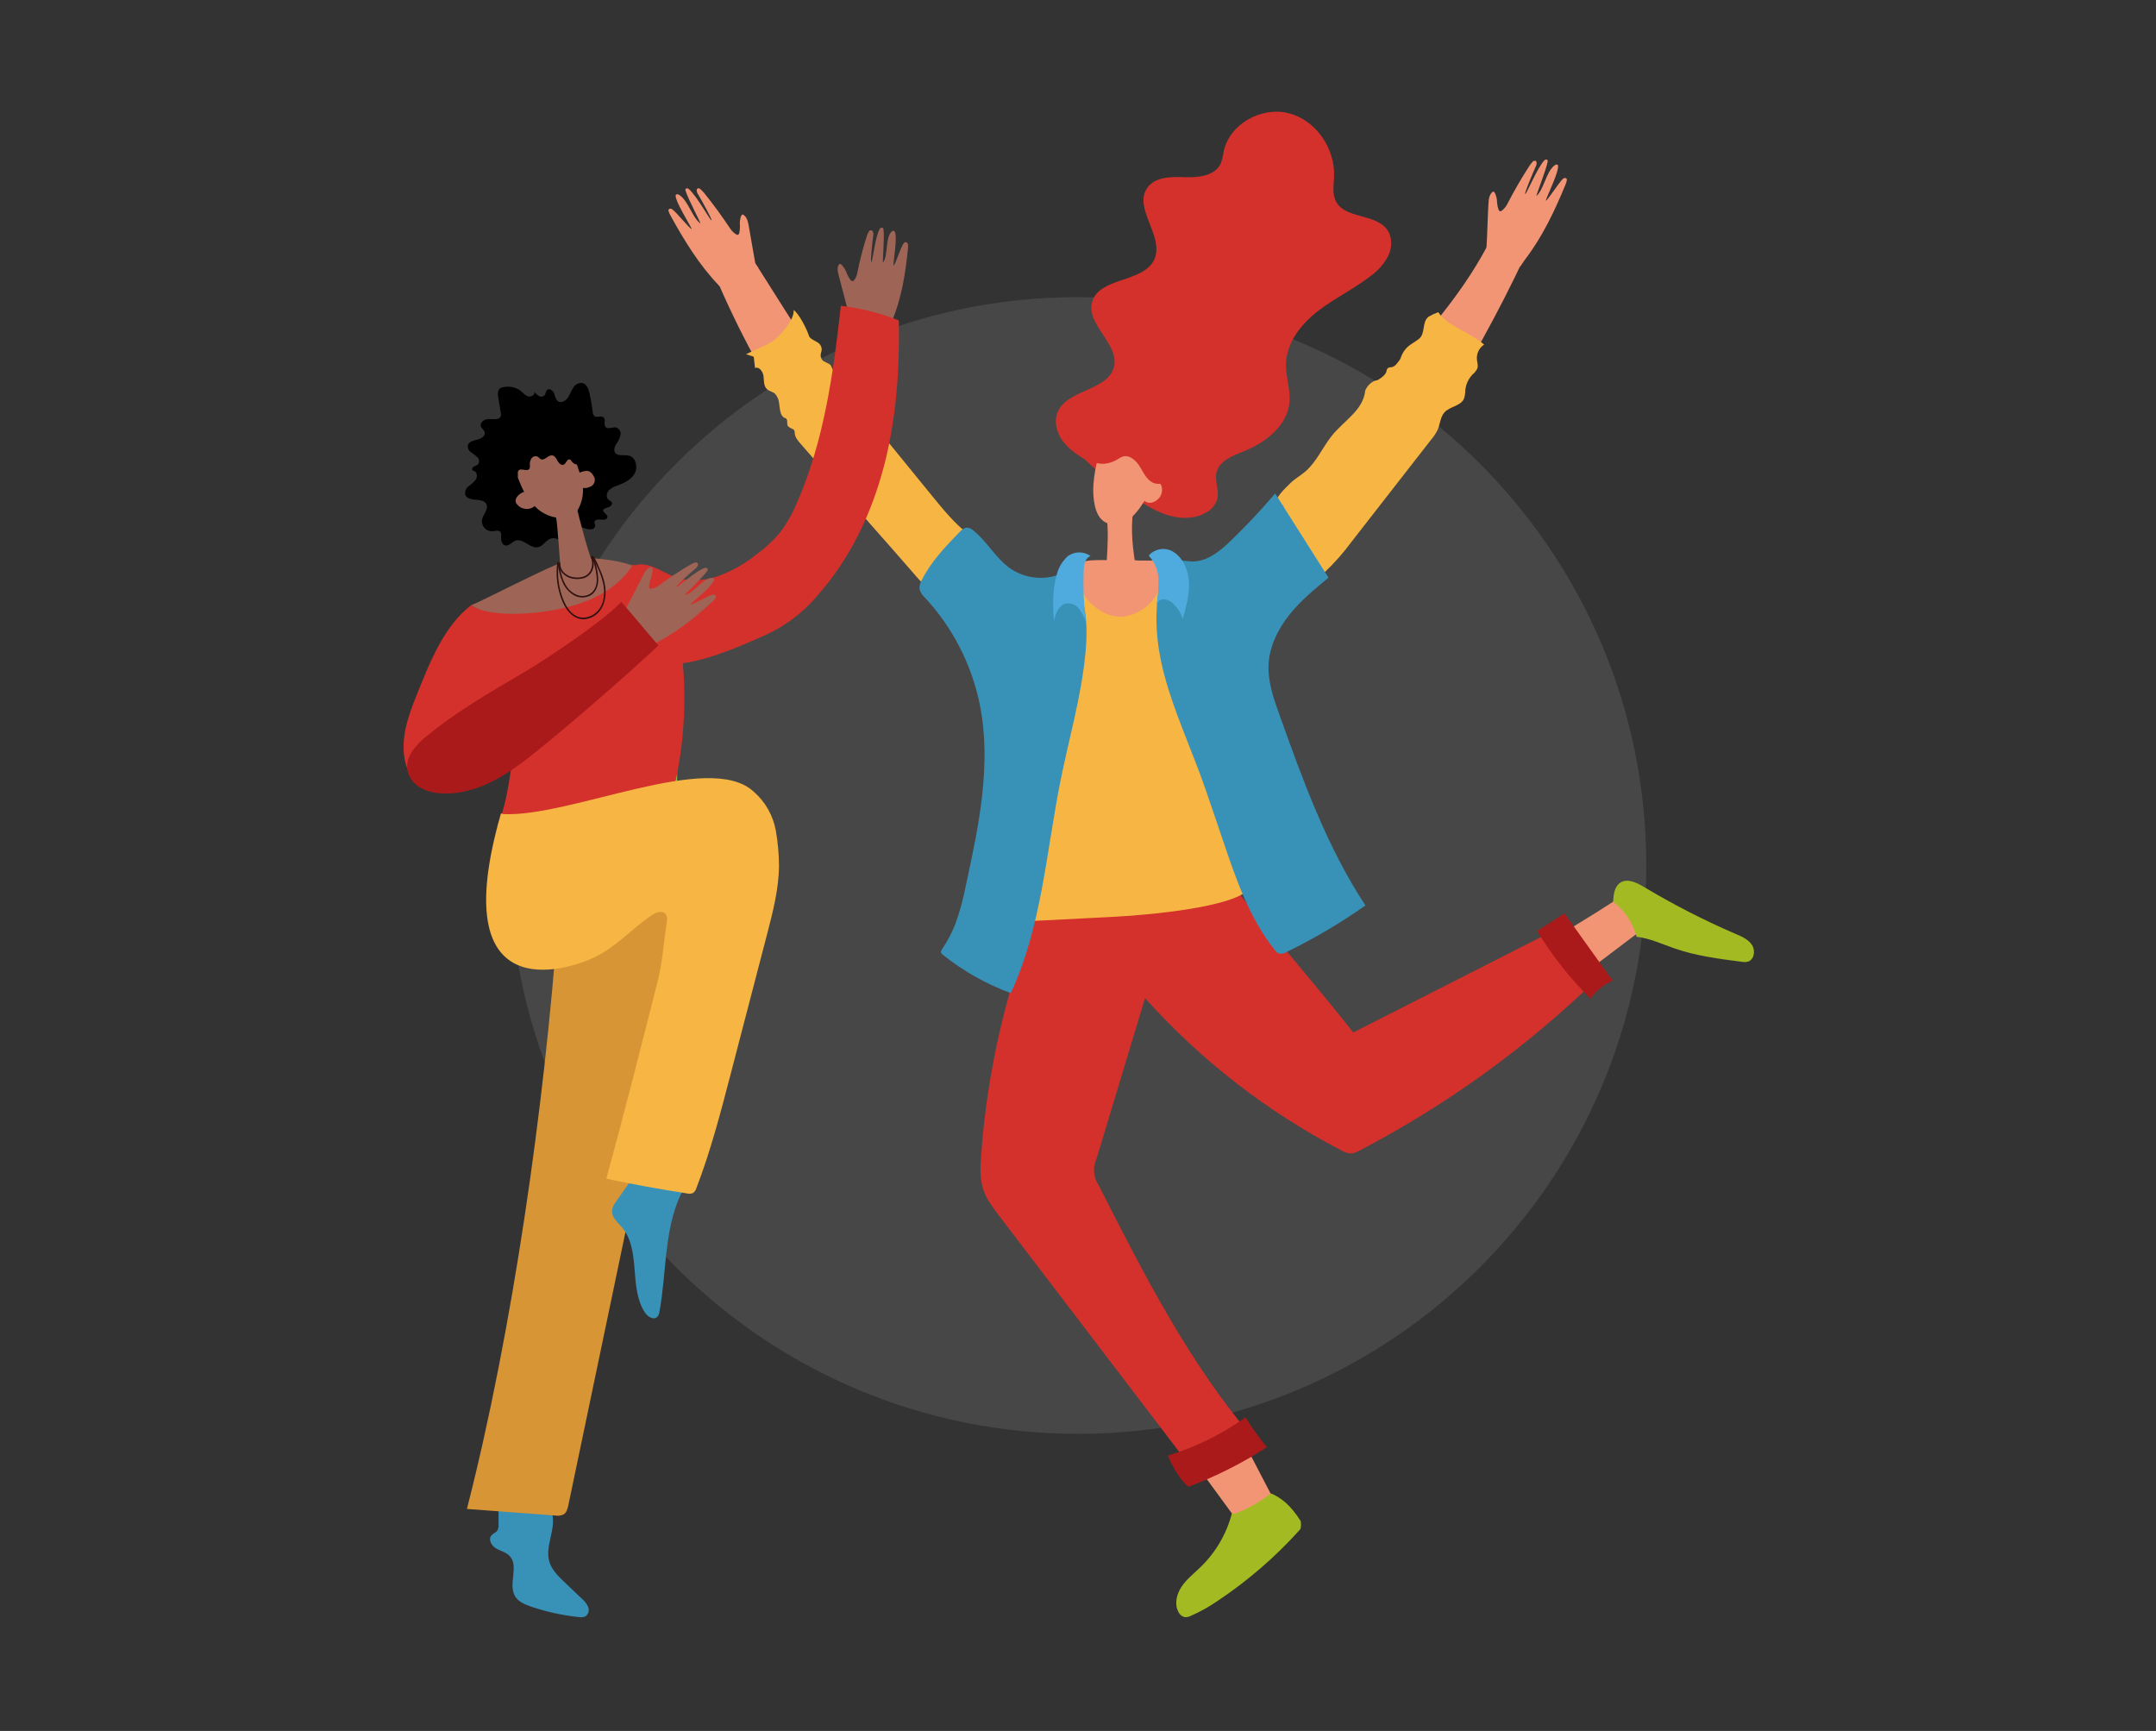
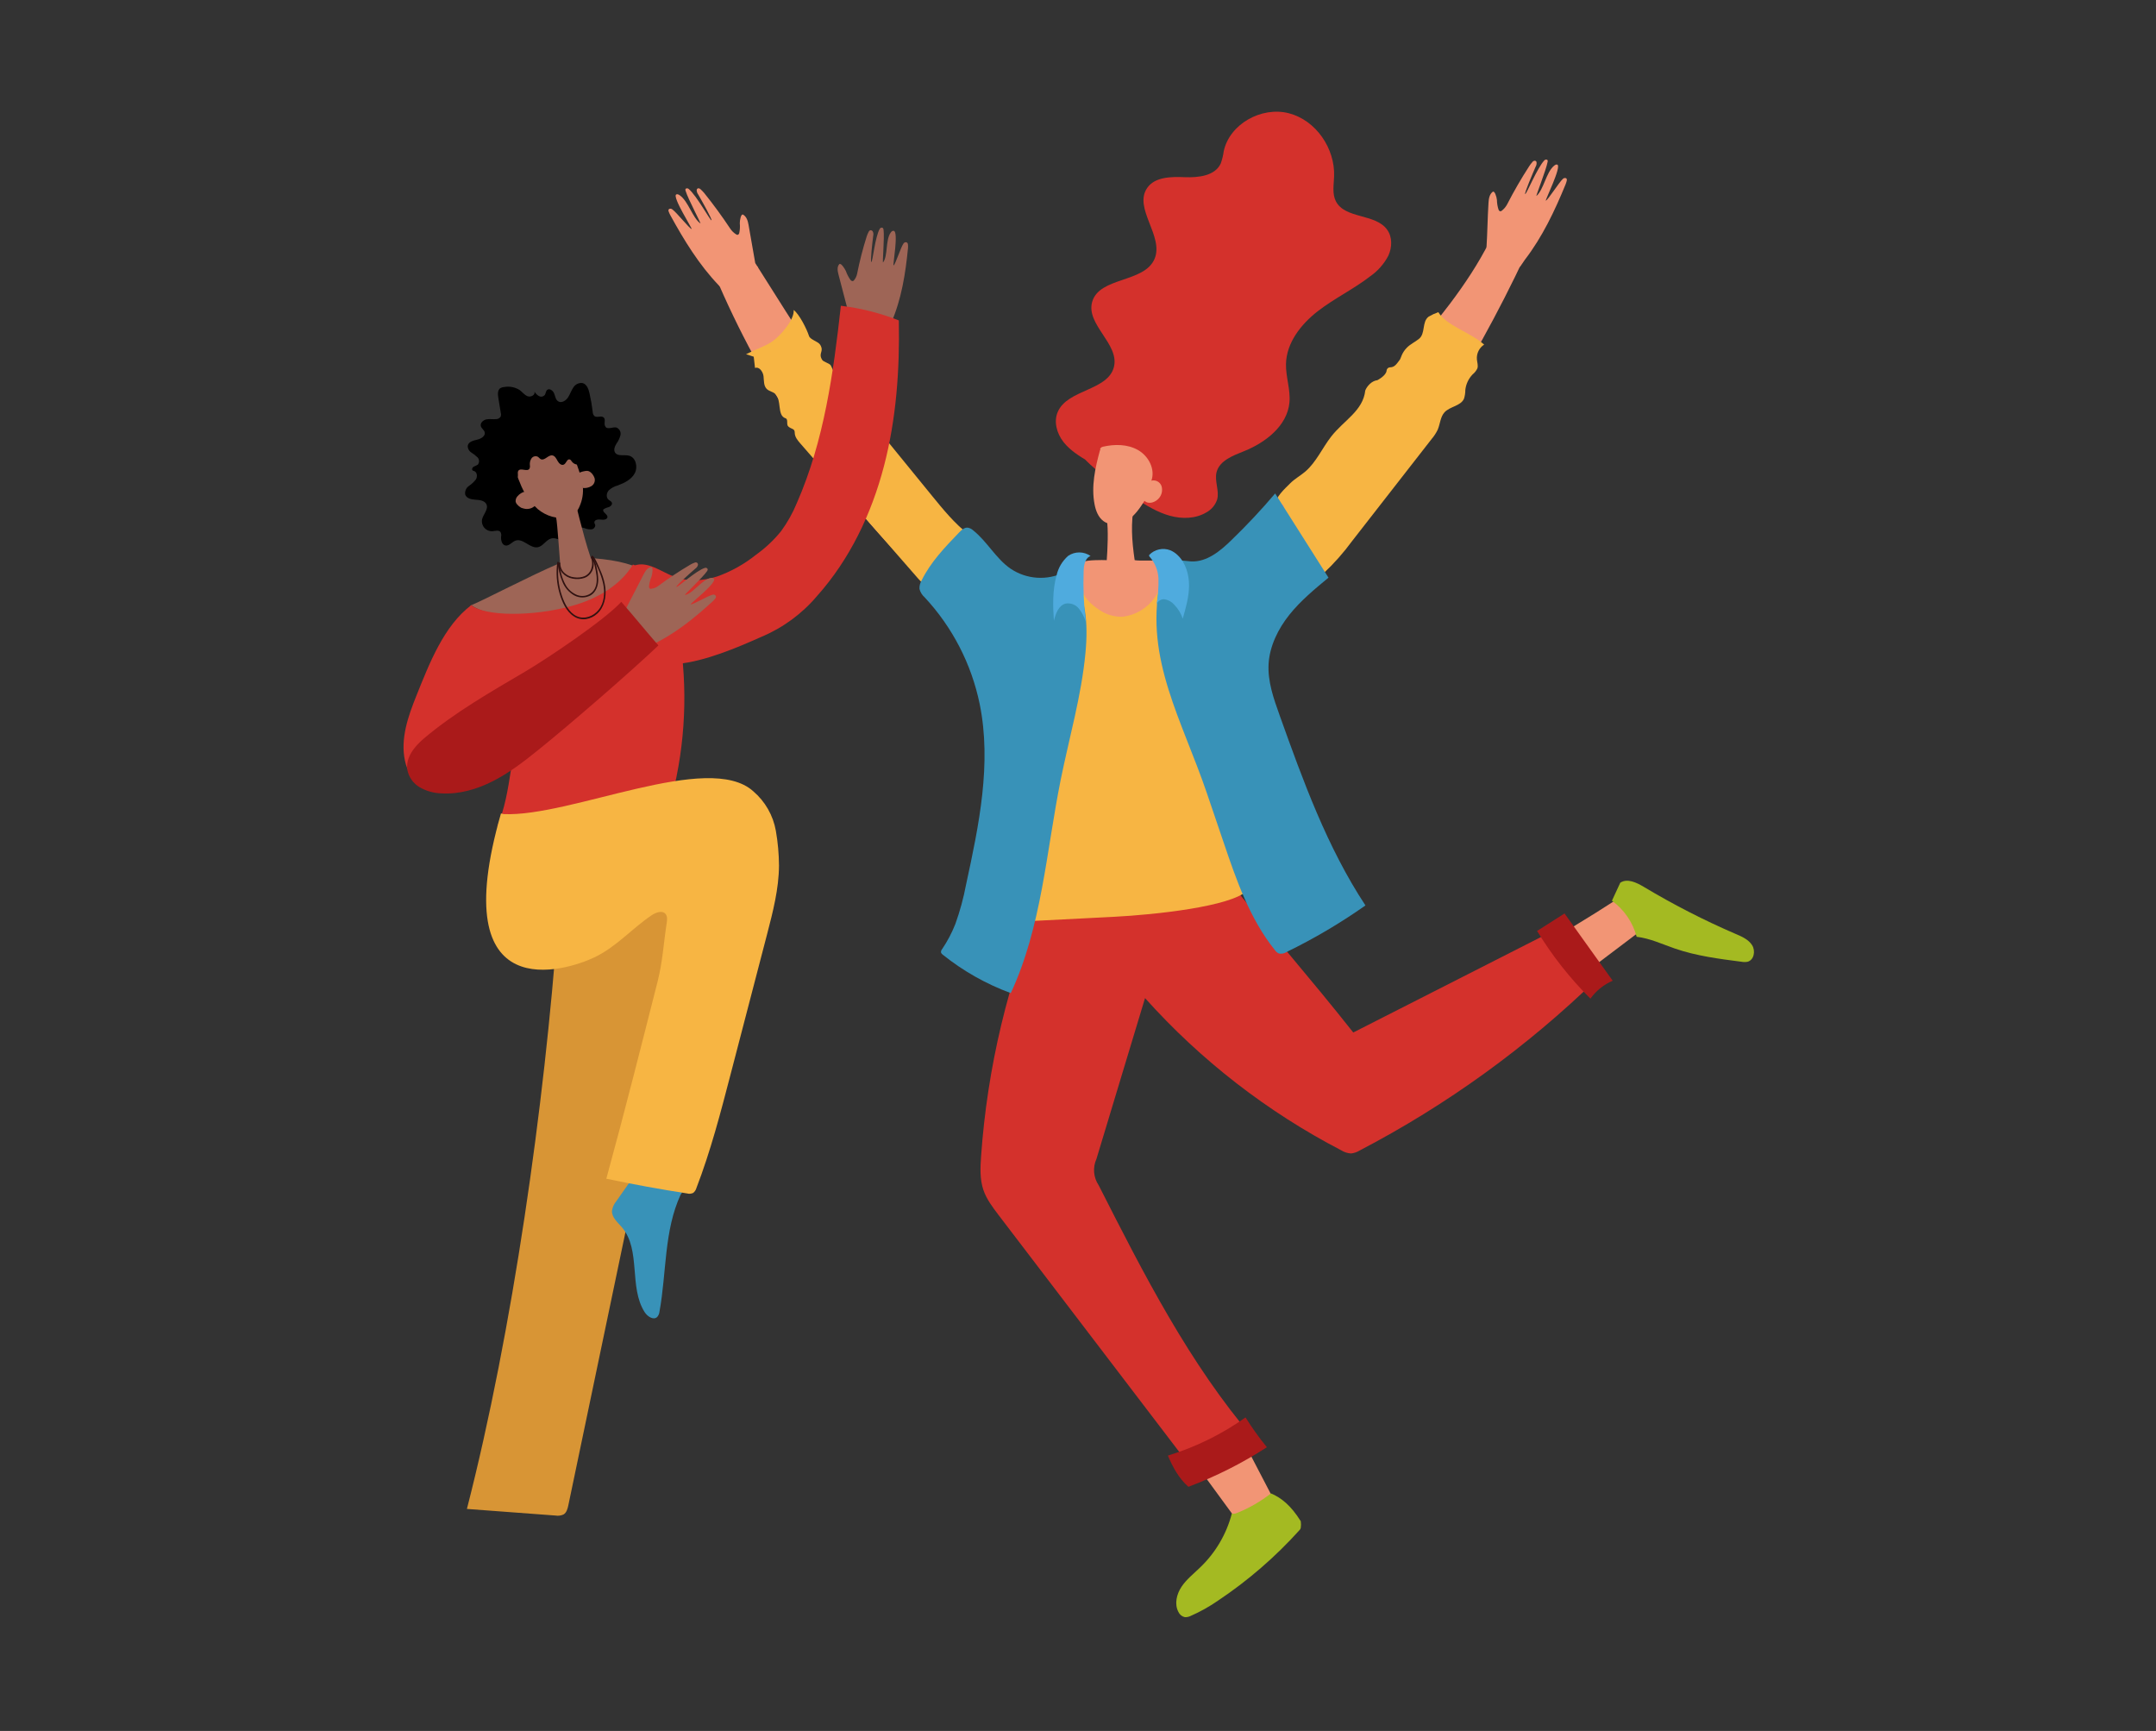
<svg xmlns="http://www.w3.org/2000/svg" width="791" height="635" viewBox="0 0 791 635" fill="none">
  <rect x="0" y="0" width="791" height="635" fill="#333333" stroke="none" />
-   <path opacity="0.1" d="M395.5 526C510.651 526 604 432.651 604 317.5C604 202.349 510.651 109 395.5 109C280.349 109 187 202.349 187 317.5C187 432.651 280.349 526 395.5 526Z" fill="white" />
  <g clip-path="url(#clip0_910_4485)">
    <path d="M399.399 169.35C396.019 167.35 392.589 165.23 390.169 162.14C387.749 159.05 386.529 154.75 388.059 151.14C391.619 142.76 406.569 143.39 408.699 134.54C410.699 126.14 398.349 119.08 400.699 110.75C403.309 101.52 419.769 103.83 423.569 95.01C427.159 86.66 415.689 76.37 420.909 68.91C423.759 64.83 429.689 64.81 434.679 65C439.669 65.19 445.759 64.53 447.859 60C448.391 58.534 448.763 57.015 448.969 55.47C451.119 45.47 462.859 38.97 472.839 41.54C482.819 44.11 489.839 54.47 489.459 64.71C489.349 67.79 488.709 71.06 490.099 73.81C493.409 80.36 504.579 78.28 508.889 84.22C510.889 86.94 510.769 90.75 509.359 93.8C507.797 96.787 505.545 99.358 502.789 101.3C496.649 106.07 489.529 109.45 483.399 114.22C477.269 118.99 471.989 125.76 471.809 133.49C471.689 138.26 473.529 142.96 473.069 147.71C472.249 156.17 464.419 162.29 456.479 165.49C452.359 167.15 447.399 168.96 446.329 173.25C445.519 176.53 447.439 180.05 446.549 183.25C445.888 185.249 444.495 186.925 442.649 187.94C438.649 190.35 433.649 190.44 429.149 189.19C424.649 187.94 420.649 185.47 416.749 182.96C409.999 178.61 403.369 173.96 397.749 168.23" fill="#D4312C" />
    <path d="M277.269 97.54C276.389 92.533 275.513 87.533 274.639 82.54C274.389 81.14 273.979 79.54 272.639 78.74C271.869 78.32 271.419 80.66 271.419 81.89C271.541 83.1 271.473 84.321 271.219 85.51C271.109 85.83 270.899 86.17 270.529 86.15C270.368 86.131 270.213 86.073 270.079 85.98C269.193 85.427 268.439 84.686 267.869 83.81C264.936 79.39 261.796 75.093 258.449 70.92C258.04 70.422 257.595 69.955 257.119 69.52C256.999 69.373 256.846 69.256 256.672 69.18C256.498 69.103 256.309 69.069 256.119 69.08C255.987 69.119 255.868 69.195 255.777 69.3C255.687 69.405 255.629 69.533 255.609 69.67C255.595 70.269 255.786 70.854 256.149 71.33C257.419 73.51 261.449 80.7 261.019 80.82C260.589 80.94 255.559 71.72 252.679 69.33C252.548 69.206 252.382 69.125 252.204 69.096C252.026 69.068 251.843 69.093 251.679 69.17C251.369 69.36 251.449 69.71 251.539 70.02C252.429 73.02 257.409 82.26 256.949 81.95C254.129 80.01 252.509 73.8 249.409 71.66C248.959 71.35 248.529 71.13 248.109 71.33C246.489 72.14 254.189 84.1 253.739 84.01C252.959 83.87 248.279 77.96 246.649 76.8C246.495 76.673 246.309 76.592 246.111 76.565C245.913 76.539 245.711 76.568 245.529 76.65C245.139 76.87 245.199 77.3 245.339 77.65C245.506 78.105 245.707 78.546 245.939 78.97C250.939 88.07 256.429 97.1 263.799 104.78C263.972 104.988 264.192 105.152 264.439 105.26C264.633 105.31 264.836 105.31 265.029 105.26C267.901 104.985 270.608 103.793 272.749 101.86C274.399 100.32 275.749 98.25 278.199 97.94" fill="#F29575" />
    <path d="M545.369 90.79C545.699 85.71 545.779 79.43 546.109 74.36C546.199 72.95 546.429 71.28 547.649 70.36C548.369 69.86 549.069 72.14 549.199 73.36C549.215 74.577 549.417 75.784 549.799 76.94C549.939 77.25 550.189 77.56 550.549 77.5C550.711 77.467 550.862 77.395 550.989 77.29C551.82 76.638 552.502 75.817 552.989 74.88C555.409 70.166 558.076 65.556 560.989 61.05C561.339 60.504 561.73 59.986 562.159 59.5C562.265 59.331 562.412 59.192 562.588 59.097C562.763 59.003 562.96 58.955 563.159 58.96C563.294 58.982 563.42 59.043 563.521 59.136C563.622 59.228 563.694 59.347 563.729 59.48C563.812 60.073 563.689 60.677 563.379 61.19C562.379 63.5 559.129 71.08 559.569 71.19C560.009 71.3 564.009 61.54 566.569 58.86C566.689 58.718 566.848 58.617 567.027 58.569C567.206 58.52 567.395 58.528 567.569 58.59C567.889 58.74 567.849 59.09 567.789 59.41C567.239 62.41 563.299 72.23 563.719 71.86C566.319 69.62 567.239 63.28 570.099 60.86C570.509 60.51 570.919 60.24 571.349 60.39C573.049 61.02 566.699 73.75 567.139 73.61C567.899 73.39 571.909 67 573.399 65.61C573.542 65.472 573.72 65.375 573.914 65.329C574.107 65.284 574.309 65.291 574.499 65.35C574.909 65.52 574.889 65.96 574.799 66.35C574.684 66.82 574.533 67.282 574.349 67.73C570.409 77.31 565.899 86.9 559.419 95.33C559.249 95.55 558.009 97.46 557.829 97.65C555.999 99.59 556.539 96.86 556.349 96.86C553.349 96.86 552.429 95.09 550.209 93.44C548.399 92.1 548.699 91.44 546.269 91.44" fill="#F29575" />
    <path d="M442.51 542.29L452.8 556.35L465.43 550.65C465.769 550.527 466.074 550.325 466.32 550.06C466.82 549.4 466.45 548.47 466.08 547.74C463.466 542.727 460.863 537.727 458.27 532.74" fill="#F29575" />
    <path d="M451.94 555.25C449.961 562.83 445.902 569.706 440.22 575.1C437.89 577.36 435.28 579.4 433.48 582.1C431.68 584.8 430.81 588.43 432.32 591.3C432.533 591.787 432.857 592.218 433.267 592.556C433.677 592.895 434.161 593.133 434.68 593.25C435.424 593.29 436.165 593.135 436.83 592.8C440.366 591.254 443.743 589.365 446.91 587.16C457.885 579.827 467.905 571.157 476.74 561.35C477.003 561.12 477.177 560.805 477.23 560.46C477.345 559.664 477.345 558.856 477.23 558.06C473.57 552.21 470.12 549.51 466.3 547.84C462.563 550.773 458.433 553.166 454.03 554.95C452.71 555.52 452.2 555.31 451.93 555.21" fill="#A4BA22" />
    <path d="M382.581 329.45C369.881 359.586 362.232 391.607 359.94 424.23C359.65 428.35 359.461 432.59 360.781 436.51C361.931 439.91 364.151 442.83 366.321 445.69C389.207 475.69 412.094 505.69 434.98 535.69C435.587 536.671 436.471 537.451 437.521 537.93C438.833 538.197 440.198 537.999 441.381 537.37C447.863 534.748 454.12 531.601 460.091 527.96C436.331 500.27 419.611 467.37 403.091 434.82C402.138 433.413 401.562 431.785 401.419 430.092C401.275 428.398 401.568 426.697 402.271 425.15L420.091 366.15C440.524 388.958 464.918 407.879 492.091 422C493.183 422.685 494.433 423.077 495.721 423.14C496.811 423.012 497.862 422.65 498.8 422.08C530.749 405.413 560.106 384.191 585.951 359.08L571.23 340.77L496.49 378.77C480.9 358.99 463.371 339.05 451.331 323.67C427.231 322.67 405.05 320.67 382.6 329.42" fill="#D4312C" />
    <path d="M470.529 184.18C474.769 179.68 478.769 174.97 482.769 170.25L514.989 132.25C526.579 118.59 538.279 104.77 546.389 88.8L559.549 93.8C539.994 135.476 514.988 174.369 485.189 209.46C481.078 206.407 477.614 202.569 474.996 198.167C472.378 193.766 470.66 188.89 469.939 183.82" fill="#F29575" />
    <path d="M353.541 194.45C345.631 190.11 339.621 183.05 333.801 176.15C330.471 172.15 327.141 168.24 323.851 164.25C305.091 141.49 292.851 121.43 277.091 96.51C274.571 99.26 266.941 98.13 264.421 100.88C263.863 101.293 263.489 101.908 263.377 102.593C263.265 103.278 263.424 103.98 263.821 104.55C281.614 145.403 307.287 182.347 339.371 213.27C345.565 208.605 351.099 203.121 355.821 196.97L352.181 193.59" fill="#F29575" />
    <path d="M468.21 185.03C467.43 182.78 471.65 179.029 473.32 177.339C474.99 175.649 477.13 174.499 478.93 172.959C482.93 169.499 485.12 164.35 488.39 160.15C493.01 154.21 500.07 150.74 500.89 143.26C501.47 141.74 503.21 139.699 505.34 139.469C505.34 139.469 508.6 137.789 508.71 135.969C508.731 135.637 508.878 135.325 509.122 135.098C509.366 134.871 509.687 134.746 510.02 134.75C511.7 134.75 512.47 133.4 513.55 131.99C514.01 131.39 514.2 129.559 516.11 127.589C517.5 126.179 518.98 125.589 520.54 124.359C523.11 122.359 521.54 118.1 524.17 116.14C525.291 115.492 526.47 114.95 527.69 114.52C530.86 119.64 539.34 121.81 544.51 126.41C543.617 126.991 542.898 127.804 542.429 128.762C541.961 129.72 541.761 130.787 541.85 131.849C541.95 132.949 542.37 134.08 542.03 135.13C541.619 135.996 541.017 136.758 540.27 137.359C538.771 138.917 537.831 140.929 537.6 143.079C537.604 144.155 537.443 145.224 537.12 146.25C535.94 148.97 531.97 149.07 529.97 151.25C528.41 152.96 528.38 155.54 527.46 157.66C526.877 158.86 526.145 159.982 525.28 161L496.07 198.479C492.941 202.755 489.419 206.729 485.55 210.349C478.127 203.658 472.984 194.811 470.84 185.049" fill="#F7B543" />
    <path d="M355.261 195.981C350.201 191.981 346.091 186.981 342.021 181.981L321.581 156.911C319.176 154.115 316.993 151.136 315.051 148.001C313.871 146.001 312.231 143.481 309.921 143.901C310.981 142.041 309.431 139.731 307.661 138.521C305.891 137.311 305.841 135.971 304.831 134.091C304.391 133.271 302.091 132.791 301.621 131.991C300.091 129.411 302.451 129.091 300.931 126.501C300.181 125.231 297.261 124.661 296.811 123.251C296.021 120.771 293.271 115.251 291.181 113.721C291.541 117.231 286.181 123.391 283.231 125.331C280.281 127.271 276.831 128.331 273.711 129.941L276.531 130.861C276.691 132.241 276.841 133.611 277.001 134.991C278.571 134.411 279.931 136.361 280.121 137.991C280.311 139.621 280.121 141.591 281.361 142.741C282.181 143.511 283.421 143.681 284.301 144.391C286.971 146.571 284.931 152.391 288.211 153.451C289.291 153.811 288.391 155.721 289.211 156.451C290.381 157.521 291.571 157.121 291.571 158.701C291.571 160.281 292.631 161.541 293.641 162.701L315.121 187.351L336.941 212.351C338.241 213.831 339.941 215.461 341.851 215.151C342.849 214.903 343.763 214.396 344.501 213.681L358.391 202.481L351.991 197.071" fill="#F7B543" />
    <path d="M399.94 213.91C400.928 216.209 402.471 218.226 404.431 219.782C406.391 221.337 408.707 222.381 411.17 222.82C416.11 223.55 421.5 221.04 423.68 216.55C425.07 213.68 425.12 210.34 426.1 207.29C428.997 207.859 431.95 208.09 434.9 207.98C440.84 242.64 451.71 276.66 452.84 311.82C452.99 316.24 458.4 325.93 457.56 326.74C451.49 332.59 423.87 335.55 408.67 336.33L377.98 337.9C377.557 337.984 377.12 337.973 376.701 337.868C376.283 337.762 375.893 337.565 375.56 337.29C375.207 336.802 375.021 336.213 375.03 335.61C373.61 319.33 378.58 303.28 382.03 287.31C387.57 262 389.48 235.82 397.62 211.22L400.53 213.74" fill="#F7B543" />
    <path d="M403.58 165.13C401.79 171.62 400.3 178.43 401.58 185.03C402.03 187.36 402.93 189.76 404.84 191.16C407.39 193.03 411.09 192.54 413.74 190.81C416.39 189.08 418.21 186.38 419.91 183.72C421.36 185.15 423.91 184.33 425.23 182.72C425.737 182.123 426.086 181.408 426.247 180.642C426.408 179.875 426.374 179.08 426.15 178.33C425.893 177.591 425.369 176.975 424.68 176.605C423.991 176.234 423.188 176.136 422.43 176.33C423.91 172.15 421.43 167.33 417.54 165.11C413.65 162.89 408.94 162.9 404.62 163.88C404.05 164.01 403.34 164.59 403.75 165" fill="#F29575" />
    <path d="M406.049 190.49C406.719 193.99 406.319 201.96 406.049 205.49C404.389 205.42 398.849 205.39 397.369 206.13C397.189 210.13 396.309 213.309 397.369 217.199C398.149 220.199 401.979 222.999 404.629 224.549C406.903 225.775 409.469 226.356 412.049 226.229C414.375 225.923 416.612 225.136 418.618 223.92C420.624 222.703 422.355 221.083 423.702 219.163C425.05 217.242 425.983 215.062 426.444 212.762C426.905 210.462 426.883 208.091 426.379 205.799C424.439 205.409 418.239 205.88 416.289 205.49C415.229 198.12 414.799 192.009 416.159 184.689C410.619 187.769 412.849 186.21 407.779 189.99" fill="#F29575" />
    <path d="M390.43 209.98C387.325 211.494 383.877 212.167 380.431 211.932C376.985 211.696 373.661 210.562 370.79 208.64C365.37 204.92 362.17 198.64 357.05 194.57C356.498 194.045 355.802 193.696 355.05 193.57C353.81 193.46 352.76 194.43 351.89 195.33C346.68 200.73 341.39 206.25 338.09 212.99C337.543 213.913 337.282 214.978 337.34 216.05C337.648 217.25 338.314 218.328 339.25 219.14C349.437 230.087 356.418 243.623 359.43 258.27C363.88 280.14 359.17 302.71 354.43 324.52C353.511 329.413 352.203 334.225 350.52 338.91C349.246 342.172 347.613 345.281 345.65 348.18C345.496 348.349 345.379 348.548 345.309 348.766C345.238 348.983 345.214 349.213 345.24 349.44C345.356 349.747 345.566 350.009 345.84 350.19C353.354 356.222 361.797 360.994 370.84 364.32C382.19 339.98 383.84 312.44 389.14 286.12C392.28 270.58 396.76 255.26 398.24 239.48C399.24 229.09 398.59 217.77 392.16 209.54" fill="#3892B8" />
    <path d="M425.551 214.13C420.031 241.78 433.731 264.33 442.801 291.02L448.861 308.85C453.601 322.85 458.511 337.07 467.741 348.55C468.107 349.087 468.612 349.515 469.201 349.79C470.153 349.985 471.144 349.799 471.961 349.27C482.07 344.354 491.768 338.632 500.961 332.16C486.861 310.77 478.061 286.41 469.431 262.29C467.251 256.21 465.041 249.92 465.431 243.47C465.821 237.02 468.931 230.67 473.051 225.52C477.171 220.37 482.311 216.12 487.401 211.91L467.831 181.03C462.754 187.019 457.38 192.749 451.731 198.2C447.641 202.2 442.731 206.2 437.071 205.96C434.531 205.85 431.721 204.96 429.621 206.36C429.515 206.74 429.513 207.141 429.613 207.522C429.713 207.903 429.912 208.251 430.191 208.53" fill="#3892B8" />
    <path d="M428.48 533.971C430.27 538.231 432.54 542.391 436.01 545.431C446.099 541.635 455.751 536.767 464.8 530.911C461.957 527.44 459.342 523.789 456.971 519.98C448.285 526.143 438.666 530.87 428.48 533.98" fill="#AA1A1A" />
    <path d="M577.399 339.821C582.699 336.621 587.943 333.337 593.129 329.971C596.137 333.755 598.886 337.738 601.359 341.891L585.779 353.671C582.469 349.38 579.433 344.885 576.689 340.211" fill="#F29575" />
-     <path d="M591.391 330.429C595.847 333.663 599.051 338.337 600.461 343.659C605.351 344.219 609.881 346.389 614.541 347.989C622.391 350.689 630.701 351.759 638.941 352.819C639.671 352.959 640.421 352.959 641.151 352.819C643.521 352.209 644.151 348.819 642.821 346.739C641.491 344.659 639.121 343.599 636.821 342.629C625.206 337.625 613.938 331.852 603.091 325.349C600.431 323.759 597.031 322.119 594.451 323.819C592.331 325.219 591.981 328.119 591.841 330.639" fill="#A4BA22" />
+     <path d="M591.391 330.429C595.847 333.663 599.051 338.337 600.461 343.659C605.351 344.219 609.881 346.389 614.541 347.989C622.391 350.689 630.701 351.759 638.941 352.819C639.671 352.959 640.421 352.959 641.151 352.819C643.521 352.209 644.151 348.819 642.821 346.739C641.491 344.659 639.121 343.599 636.821 342.629C625.206 337.625 613.938 331.852 603.091 325.349C600.431 323.759 597.031 322.119 594.451 323.819" fill="#A4BA22" />
    <path d="M400.11 203.97C398.912 203.127 397.486 202.668 396.021 202.656C394.556 202.643 393.122 203.077 391.91 203.9C389.776 205.761 388.285 208.25 387.65 211.01C386.12 216.41 386.28 222.14 386.65 227.74C387.29 225.14 388.36 222.1 390.95 221.43C391.85 221.271 392.777 221.356 393.633 221.676C394.49 221.996 395.245 222.539 395.82 223.25C396.946 224.688 397.803 226.317 398.35 228.06C397.6 221.87 397.34 215.631 397.57 209.4C397.64 207.27 398.11 204.67 400.12 203.97" fill="#4FABDE" />
    <path d="M421.62 204.06C423.661 206.286 424.863 209.154 425.02 212.17C425.111 215.478 424.857 218.786 424.26 222.04C424.402 221.369 424.786 220.773 425.34 220.367C425.893 219.961 426.577 219.774 427.26 219.84C428.645 220.06 429.904 220.77 430.81 221.84C432.222 223.287 433.288 225.033 433.93 226.95C435.07 222.95 436.22 218.95 436.24 214.86C436.26 210.77 435.02 206.43 432.02 203.62C431.237 202.868 430.322 202.268 429.32 201.85C428.001 201.351 426.564 201.252 425.189 201.565C423.815 201.878 422.562 202.589 421.59 203.61" fill="#4FABDE" />
    <path d="M563.859 341.41C569.378 350.484 575.972 358.857 583.499 366.35C585.58 363.463 588.403 361.193 591.669 359.78L573.999 335.1L563.999 341.48" fill="#AA1A1A" />
-     <path d="M202.41 554.7C204.34 560.53 199.82 566.99 201.54 572.88C202.42 575.88 204.77 578.18 207.03 580.34L213.46 586.48C214.465 587.304 215.263 588.352 215.79 589.54C216.039 590.138 216.075 590.804 215.893 591.426C215.711 592.048 215.322 592.59 214.79 592.96C214.028 593.287 213.185 593.378 212.37 593.22C206.37 592.598 200.459 591.3 194.75 589.35C192.51 588.58 190.14 587.58 188.94 585.53C186.34 581.13 190.53 574.45 186.94 570.77C185.62 569.4 183.61 568.98 181.94 567.99C180.27 567 179.06 564.71 180.29 563.25C180.89 562.54 181.91 562.25 182.45 561.51C182.824 560.837 182.984 560.066 182.91 559.3C182.91 556.53 182.91 553.76 182.91 550.99C190.227 550.683 197.526 551.937 204.32 554.67" fill="#3892B8" />
    <path d="M204.661 338.02C199.771 405.38 188.091 488.129 171.301 553.549L203.771 555.97C204.788 556.149 205.836 556.01 206.771 555.57C207.891 554.88 208.251 553.45 208.521 552.17L243.231 386.169C245.701 374.399 248.161 362.6 249.491 350.64C250.361 342.7 250.311 333.58 244.491 328.12C239.891 323.81 232.661 323.12 226.751 325.36C220.841 327.6 216.141 332.21 212.511 337.36C208.781 342.67 208.721 322.519 207.071 328.799" fill="#D89535" />
-     <path d="M248.44 281.45L248.38 300C227.87 306.733 206.805 311.636 185.43 314.65C186.259 306.307 187.561 298.017 189.33 289.82C209.296 289.741 229.141 286.708 248.22 280.82" fill="#86C440" />
    <path d="M249.73 438.23C243.58 451.48 244.58 466.78 241.96 481.14C241.891 481.879 241.594 482.578 241.11 483.14C239.74 484.42 237.53 482.95 236.52 481.37C230.64 472.2 235.25 458.57 228.2 450.27C226.62 448.41 224.39 446.61 224.53 444.17C224.726 442.852 225.287 441.616 226.15 440.6L231.9 432.42C237.847 434.733 244.031 436.387 250.34 437.35" fill="#3892B8" />
    <path d="M218.07 191.7C217.98 190.7 219.44 190.44 220.43 190.61C221.42 190.78 222.86 190.61 222.87 189.61C222.88 188.61 220.96 187.94 221.33 186.91C221.951 186.48 222.651 186.181 223.39 186.03C224.09 185.75 224.77 185.03 224.45 184.32C224.23 183.86 223.68 183.69 223.28 183.32C222.28 182.52 222.48 180.85 223.34 179.89C224.288 179.02 225.435 178.395 226.68 178.07C229.12 177.16 231.68 175.9 232.89 173.6C234.1 171.3 233.29 167.79 230.76 167.16C228.99 166.71 226.58 167.55 225.64 165.99C225.05 164.99 225.54 163.77 226.13 162.8C226.82 161.862 227.328 160.804 227.63 159.68C227.765 159.114 227.695 158.518 227.431 158C227.167 157.481 226.727 157.074 226.19 156.85C224.84 156.49 223.06 157.7 222.19 156.62C221.32 155.54 222.38 153.99 221.49 153.16C220.6 152.33 219.02 153.37 218.08 152.64C217.667 152.207 217.441 151.628 217.45 151.03C217.177 148.75 216.783 146.487 216.27 144.25C215.92 142.7 215.27 140.91 213.72 140.52C213.051 140.434 212.372 140.548 211.767 140.847C211.162 141.146 210.659 141.616 210.32 142.2C209.56 143.3 209.15 144.62 208.43 145.75C207.71 146.88 206.08 148 204.85 147.26C203.85 146.69 203.72 145.4 203.31 144.35C202.9 143.3 201.62 142.35 200.77 143.02C200.18 143.51 200.27 144.47 199.77 145.02C199.496 145.286 199.142 145.455 198.763 145.5C198.383 145.546 197.999 145.465 197.67 145.27C197.023 144.86 196.476 144.309 196.07 143.66C196.52 144.84 194.77 145.81 193.58 145.36C192.39 144.91 191.63 143.78 190.58 143.04C188.914 142.012 186.928 141.632 185 141.97C184.491 141.994 183.994 142.138 183.55 142.39C182.55 143.1 182.61 144.62 182.81 145.85C183.12 147.72 183.42 149.59 183.73 151.46C183.851 151.878 183.851 152.322 183.73 152.74C183.576 153.029 183.35 153.274 183.073 153.449C182.796 153.624 182.478 153.724 182.15 153.74C180.94 153.9 179.69 153.61 178.48 153.84C177.27 154.07 176.07 155.2 176.42 156.37C176.67 157.2 177.59 157.69 177.82 158.53C178.22 159.94 176.49 160.97 175.07 161.29C173.65 161.61 171.85 162.08 171.61 163.52C171.589 164.009 171.697 164.494 171.923 164.928C172.15 165.362 172.487 165.728 172.9 165.99C173.73 166.505 174.501 167.108 175.2 167.79C175.539 168.142 175.737 168.606 175.758 169.094C175.778 169.582 175.619 170.061 175.31 170.44C174.824 170.744 174.308 170.999 173.77 171.2C173.28 171.5 172.98 172.28 173.44 172.61C173.591 172.702 173.757 172.766 173.93 172.8C175.06 173.2 175.23 174.8 174.61 175.86C173.874 176.799 172.997 177.618 172.01 178.29C171.519 178.632 171.134 179.104 170.897 179.654C170.66 180.203 170.582 180.808 170.67 181.4C171.11 182.84 172.95 183.23 174.46 183.32C175.97 183.41 177.79 183.61 178.46 184.98C179.33 186.84 177.22 188.69 176.82 190.7C176.748 191.227 176.791 191.764 176.946 192.273C177.1 192.782 177.363 193.252 177.717 193.65C178.07 194.048 178.505 194.365 178.993 194.579C179.48 194.793 180.008 194.899 180.54 194.89C181.64 194.8 183.01 194.31 183.64 195.21C183.899 195.726 183.969 196.317 183.84 196.88C183.73 198.2 184.15 199.88 185.46 200.12C186.77 200.36 187.82 198.81 189.13 198.33C191.91 197.33 194.48 201.33 197.37 200.74C199.3 200.33 200.37 198 202.26 197.53C203.76 197.17 205.26 198.05 206.67 198.61C208.08 199.17 210.08 199.27 210.84 197.93C211.5 196.75 210.84 195.02 211.84 194.07C212.215 193.792 212.656 193.617 213.119 193.563C213.582 193.508 214.051 193.576 214.48 193.76C215.339 194.13 216.28 194.271 217.21 194.17C218.11 193.95 218.79 192.73 218.13 192.07" fill="black" />
    <path d="M311.33 114.88L307.64 100.77C307.29 99.46 307.01 97.89 307.93 96.9C308.47 96.35 309.85 98.36 310.35 99.46C310.753 100.606 311.315 101.69 312.02 102.68C312.26 102.94 312.59 103.2 312.93 103.1C313.071 103.051 313.195 102.965 313.29 102.85C313.89 102.146 314.297 101.299 314.47 100.39C315.39 95.751 316.568 91.167 318 86.66C318.175 86.117 318.399 85.592 318.67 85.09C318.83 84.78 319.04 84.46 319.47 84.46C319.612 84.467 319.751 84.508 319.874 84.579C319.998 84.651 320.102 84.75 320.18 84.87C320.443 85.367 320.51 85.945 320.37 86.49C320.07 88.75 319.24 96.12 319.69 96.13C320.14 96.14 321.07 86.71 322.79 83.91C322.879 83.76 323.013 83.643 323.173 83.575C323.333 83.506 323.51 83.491 323.68 83.53C324.04 83.64 324.11 83.96 324.16 84.27C324.55 87.14 323.68 96.61 323.98 96.27C325.83 93.88 324.8 87.92 326.83 85.27C327.12 84.89 327.44 84.59 327.91 84.68C329.76 85.04 327.45 97.54 327.83 97.37C328.51 97.06 330.46 90.69 331.52 89.27C331.632 89.117 331.786 88.998 331.963 88.929C332.14 88.86 332.333 88.843 332.52 88.88C332.97 88.99 333.09 89.39 333.12 89.78C333.165 90.219 333.165 90.661 333.12 91.1C332.21 100.41 330.73 109.79 326.99 118.37C326.911 118.595 326.773 118.796 326.59 118.95C326.426 119.046 326.24 119.101 326.05 119.11C323.11 119.489 320.122 119.031 317.43 117.79C315.25 116.79 313.11 115.23 310.72 115.5" fill="#9E6556" />
    <path d="M209.01 164.17C209.741 165.202 210.298 166.347 210.66 167.56C211.28 169.28 211.873 171.01 212.44 172.75C213.096 174.552 213.559 176.419 213.82 178.32C214.089 180.905 213.66 183.515 212.58 185.88C212.261 186.651 211.807 187.358 211.24 187.97C210.449 188.736 209.474 189.287 208.41 189.57C204.62 190.7 200.41 189.33 197.35 186.81C194.407 184.137 192.145 180.801 190.75 177.08C189.851 175.15 189.296 173.079 189.11 170.96C189.017 168.556 189.715 166.188 191.097 164.219C192.479 162.249 194.468 160.788 196.76 160.057C199.052 159.326 201.521 159.367 203.787 160.173C206.054 160.979 207.994 162.506 209.31 164.52" fill="#9E6556" />
    <path d="M212.43 173.59C212.72 173.11 214.83 172.7 215.43 172.73C216.68 172.79 217.8 174.28 218.16 175.48C218.289 176.026 218.24 176.599 218.021 177.115C217.801 177.632 217.423 178.064 216.94 178.35C215.991 178.911 214.884 179.143 213.79 179.01" fill="#9E6556" />
    <path d="M192.54 180.35C191.522 180.615 190.609 181.184 189.92 181.98C189.644 182.251 189.435 182.583 189.308 182.949C189.181 183.315 189.141 183.705 189.19 184.09C189.288 184.466 189.481 184.81 189.75 185.09C190.162 185.557 190.648 185.953 191.19 186.26C191.689 186.448 192.205 186.589 192.73 186.68C193.379 186.766 194.039 186.704 194.66 186.5C195.282 186.295 195.849 185.954 196.32 185.5" fill="#9E6556" />
    <path d="M211.58 186.189C212.24 188.889 216.41 205.76 218.21 207.88C215.57 208.71 208.39 208.539 205.75 209.359C205.49 207.819 204.5 191.36 204.01 189.77C206.82 189.77 209.15 187.599 211.58 186.189Z" fill="#9E6556" />
    <path d="M217.461 204.78C237.671 206.21 240.671 213 241.571 214.78C236.481 218.53 230.071 219.92 223.841 221C216.671 222.24 207.841 227.89 200.531 227.35C193.221 226.81 178.711 226.35 172.891 222.02C177.171 220.32 195.191 210.88 204.961 206.78C207.451 205.73 215.171 204.86 217.881 204.86" fill="#9E6556" />
    <path d="M214.711 166.78C214.915 167.413 214.888 168.098 214.634 168.712C214.38 169.327 213.915 169.831 213.323 170.134C212.731 170.437 212.051 170.519 211.404 170.367C210.757 170.214 210.185 169.836 209.791 169.3C209.581 169.02 209.401 168.67 209.061 168.56C208.061 168.22 207.791 169.93 206.901 170.41C206.011 170.89 205.061 169.99 204.591 169.13C204.121 168.27 203.591 167.21 202.661 167.06C201.141 166.82 199.851 169.06 198.451 168.47C197.991 168.26 197.711 167.79 197.281 167.54C196.885 167.355 196.436 167.317 196.015 167.432C195.594 167.548 195.227 167.809 194.981 168.17C194.504 168.908 194.299 169.788 194.401 170.66C194.489 171.104 194.429 171.564 194.231 171.97C193.411 173.19 190.951 171.47 190.161 172.72C189.681 173.46 190.371 174.66 189.701 175.23C189.211 175.65 188.461 175.3 188.001 174.86C187.541 174.42 187.121 173.86 186.491 173.76C185.861 173.66 185.221 174.12 184.631 173.9C184.416 173.792 184.229 173.636 184.085 173.443C183.941 173.251 183.844 173.027 183.801 172.79C183.301 170.97 183.941 169.04 184.661 167.29C185.381 165.54 186.271 163.62 187.211 161.85C187.995 160.153 189.15 158.652 190.591 157.46C192.257 156.367 194.198 155.764 196.191 155.72C203.611 155.21 211.531 159.11 214.421 165.97" fill="black" />
    <path d="M232.231 207.07C227.501 214.95 218.731 219.8 209.871 222.26C195.461 226.26 177.871 226.14 172.871 221.97C171.241 224.2 172.621 227.31 174.031 229.69C180.921 241.37 188.271 253.57 188.821 267.13C189.041 272.32 188.231 277.49 187.431 282.63C186.341 289.63 185.221 296.63 182.431 303.19C203.091 300.91 223.901 298.6 243.761 292.45C244.725 292.333 245.618 291.882 246.285 291.175C246.952 290.468 247.35 289.55 247.411 288.58C251.88 269.04 252.271 248.789 248.561 229.09C247.871 224.903 246.384 220.887 244.181 217.26C241.781 213.14 235.801 208.44 232.181 207.07" fill="#D4312C" />
    <path d="M172.94 221.971C162.85 229.581 157.58 243.241 152.76 255.241C149.7 262.831 146.85 271.051 148.57 279.051C148.931 280.926 149.654 282.713 150.7 284.311C151.778 285.769 153.133 287.001 154.688 287.934C156.242 288.868 157.966 289.485 159.76 289.751C163.356 290.26 167.019 289.987 170.5 288.951C182.5 285.731 192.5 277.571 202.04 269.621L210.99 262.181C216.61 257.511 222.23 252.831 227.59 247.861C227.706 247.791 227.804 247.694 227.874 247.579C227.944 247.463 227.985 247.332 227.993 247.197C228 247.062 227.975 246.927 227.919 246.804C227.863 246.681 227.777 246.573 227.67 246.491C223.89 241.331 220.073 236.197 216.22 231.091C211.507 236.396 206.37 241.309 200.86 245.781C196.64 249.201 191.75 252.511 186.32 252.291C186 252.291 188.82 252.091 189.14 252.091C192.89 252.091 188.14 251.201 188.02 250.801C185.54 240.801 174.13 233.911 172.94 223.661C172.908 223.185 172.908 222.707 172.94 222.231" fill="#D4312C" />
    <path d="M232.75 207.47C237.57 205.74 242.37 209.63 247.14 211.47C252.21 213.47 257.98 213.16 263.14 211.47C268.277 209.631 273.073 206.951 277.33 203.54C280.797 201.069 283.912 198.139 286.59 194.83C288.934 191.612 290.881 188.123 292.39 184.44C302.34 161.75 305.77 136.8 308.5 112.17C315.788 113.041 322.933 114.846 329.76 117.54C330.12 135.54 328.85 153.67 324.29 171.08C319.73 188.49 311.77 205.2 299.78 218.62C294.251 225.164 287.25 230.304 279.35 233.62C270.24 237.68 258.59 242.62 248.66 243.54C247.59 233.99 244.9 227.97 240.23 219.54C238.49 216.43 233.8 213.36 232.73 209.32" fill="#D4312C" />
    <path d="M229.439 223.71L236.129 210.71C236.749 209.51 237.579 208.16 238.929 208.03C239.699 208.03 239.389 210.4 239.019 211.56C238.55 212.676 238.246 213.856 238.119 215.06C238.096 215.236 238.12 215.415 238.188 215.578C238.257 215.741 238.368 215.884 238.509 215.99C238.65 216.026 238.798 216.026 238.939 215.99C239.852 215.881 240.72 215.536 241.459 214.99C245.251 212.162 249.194 209.541 253.269 207.14C253.761 206.856 254.276 206.615 254.809 206.42C254.965 206.335 255.142 206.297 255.32 206.309C255.497 206.321 255.667 206.384 255.809 206.49C255.912 206.59 255.989 206.713 256.035 206.848C256.08 206.984 256.092 207.129 256.069 207.27C255.925 207.812 255.587 208.281 255.119 208.59C253.389 210.07 247.839 215.01 248.169 215.32C248.499 215.63 255.499 209.23 258.649 208.32C258.815 208.269 258.993 208.272 259.157 208.33C259.321 208.388 259.462 208.496 259.559 208.64C259.769 208.96 259.559 209.25 259.429 209.5C257.799 211.9 250.819 218.37 251.299 218.28C254.299 217.74 257.479 212.62 260.749 212.03C260.955 211.958 261.177 211.946 261.39 211.996C261.602 212.046 261.796 212.154 261.949 212.31C263.079 213.82 252.999 221.57 253.409 221.7C254.119 221.92 259.829 218.49 261.559 218.14C261.744 218.101 261.936 218.115 262.113 218.181C262.29 218.246 262.444 218.36 262.559 218.51C262.657 218.68 262.695 218.879 262.666 219.073C262.637 219.267 262.543 219.446 262.399 219.58C262.133 219.942 261.831 220.277 261.499 220.58C254.599 226.89 247.229 232.88 238.709 236.75C238.499 236.869 238.261 236.928 238.019 236.92C237.834 236.878 237.66 236.796 237.509 236.68C235.076 234.993 233.164 232.658 231.989 229.94C231.039 227.73 230.479 225.15 228.529 223.75" fill="#9E6556" />
    <path d="M227.939 220.789C221.699 227.579 200.679 241.659 192.729 246.339C179.969 253.859 166.839 261.34 155.539 270.89C152.069 273.83 148.759 277.889 149.449 282.429C149.713 283.769 150.261 285.036 151.056 286.145C151.852 287.254 152.876 288.18 154.059 288.859C156.441 290.206 159.115 290.954 161.849 291.039C168.429 291.459 174.989 289.549 180.849 286.559C186.709 283.569 191.979 279.56 197.129 275.4C208.349 266.4 231.129 246.72 241.559 236.77C237.029 231.6 232.469 225.95 227.929 220.77" fill="#AA1A1A" />
    <path d="M184.741 298.65C209.481 299.79 259.901 275.43 276.351 290.27C280.719 294 283.654 299.133 284.651 304.79C285.388 309.004 285.772 313.272 285.801 317.55C285.741 326.11 283.571 334.48 281.421 342.76C276.961 359.867 272.504 376.974 268.051 394.08C264.391 408.16 260.711 422.28 255.491 435.86C255.294 436.563 254.877 437.183 254.301 437.63C253.598 437.951 252.805 438.014 252.061 437.81C242.141 436.277 232.271 434.477 222.451 432.41C229.521 406.55 235.311 383.49 241.311 359.89C243.081 352.89 243.511 345.68 244.601 338.58C244.781 337.45 244.911 336.15 244.171 335.28C242.931 333.82 240.561 334.76 238.971 335.83C231.621 340.83 226.101 347.37 218.091 351.2C207.991 356.03 162.961 370.75 183.801 298.4" fill="#F7B543" />
    <path d="M216.83 204.629C217.353 205.956 217.378 207.426 216.9 208.769C216.493 209.873 215.682 210.781 214.63 211.309C213.366 211.834 211.981 211.997 210.63 211.779C209.334 211.645 208.113 211.106 207.14 210.239C206.637 209.791 206.237 209.239 205.967 208.621C205.698 208.003 205.566 207.333 205.58 206.659C205.58 206.299 205.04 206.309 205.02 206.659C204.997 207.989 205.483 209.277 206.38 210.259C207.347 211.311 208.633 212.014 210.04 212.259C211.525 212.566 213.064 212.473 214.5 211.989C215.698 211.523 216.676 210.623 217.24 209.469C217.603 208.69 217.804 207.844 217.829 206.985C217.855 206.125 217.706 205.269 217.39 204.469C217.27 204.129 216.73 204.279 216.86 204.619L216.83 204.629Z" fill="#2F1110" />
    <path d="M216.939 204.53C217.558 205.431 217.977 206.454 218.169 207.53C218.468 208.739 218.699 209.965 218.859 211.2C219.089 213.32 218.859 215.71 217.229 217.28C216.494 217.931 215.595 218.368 214.629 218.544C213.663 218.721 212.667 218.629 211.749 218.28C209.828 217.508 208.256 216.061 207.329 214.21C206.725 213.066 206.259 211.854 205.939 210.6C205.759 209.96 205.609 209.3 205.469 208.6L205.259 207.6C205.209 207.35 205.119 207.02 205.349 206.84C205.579 206.66 205.229 206.22 204.949 206.44C204.669 206.66 204.649 207.35 204.739 207.81C204.869 208.45 204.999 209.08 205.149 209.72C205.433 210.995 205.834 212.24 206.349 213.44C207.191 215.554 208.729 217.318 210.709 218.44C211.644 218.935 212.687 219.186 213.744 219.172C214.802 219.158 215.838 218.879 216.759 218.36C218.709 217.16 219.479 214.8 219.489 212.61C219.441 211.058 219.227 209.516 218.849 208.01C218.651 206.665 218.163 205.379 217.419 204.24C217.199 203.96 216.719 204.24 216.939 204.52V204.53Z" fill="#2F1110" />
    <path d="M217.04 204.27C217.649 204.856 218.114 205.575 218.4 206.37C218.79 207.21 219.18 208.05 219.55 208.91C220.315 210.613 220.905 212.388 221.31 214.21C221.97 217.4 221.73 221.14 219.59 223.77C217.72 226.07 214.42 227.37 211.59 226.05C208.76 224.73 207.16 221.48 206.18 218.63C204.844 214.707 204.437 210.527 204.99 206.42C205.04 206.07 204.51 205.92 204.46 206.27C203.927 210.097 204.213 213.993 205.3 217.7C206.23 220.81 207.7 224.3 210.55 226.12C211.855 226.975 213.424 227.33 214.97 227.12C216.516 226.873 217.955 226.178 219.11 225.12C221.72 222.77 222.45 219.02 222.11 215.66C221.869 213.746 221.371 211.872 220.63 210.09C220.27 209.17 219.87 208.26 219.46 207.36C219.107 206.507 218.703 205.675 218.25 204.87C218.043 204.511 217.772 204.192 217.45 203.93C217.17 203.71 216.78 204.11 217.06 204.33L217.04 204.27Z" fill="#2F1110" />
-     <path d="M398.94 161.21C396.94 163.62 398.17 167.63 400.87 169.21C403.57 170.79 407.13 170.21 409.8 168.63C410.445 168.165 411.148 167.785 411.89 167.5C414.5 166.7 416.95 169.08 418.33 171.41C419.71 173.74 421.02 176.52 423.63 177.32C427.08 178.32 430.4 175.17 431.91 171.91C432.693 170.314 433.142 168.576 433.23 166.8C433.3 163.1 431.14 159.65 428.39 157.15C426.141 155.057 423.427 153.528 420.472 152.688C417.516 151.849 414.404 151.722 411.39 152.32C405.39 153.68 400.31 158.75 399.55 164.79C399.455 164.84 399.348 164.864 399.241 164.861C399.134 164.857 399.029 164.827 398.937 164.772C398.845 164.717 398.768 164.639 398.714 164.546C398.661 164.453 398.632 164.348 398.63 164.24" fill="#D4312C" />
  </g>
  <defs>
    <clipPath id="clip0_910_4485">
      <rect width="495.49" height="552.28" fill="white" transform="translate(148 41)" />
    </clipPath>
  </defs>
</svg>